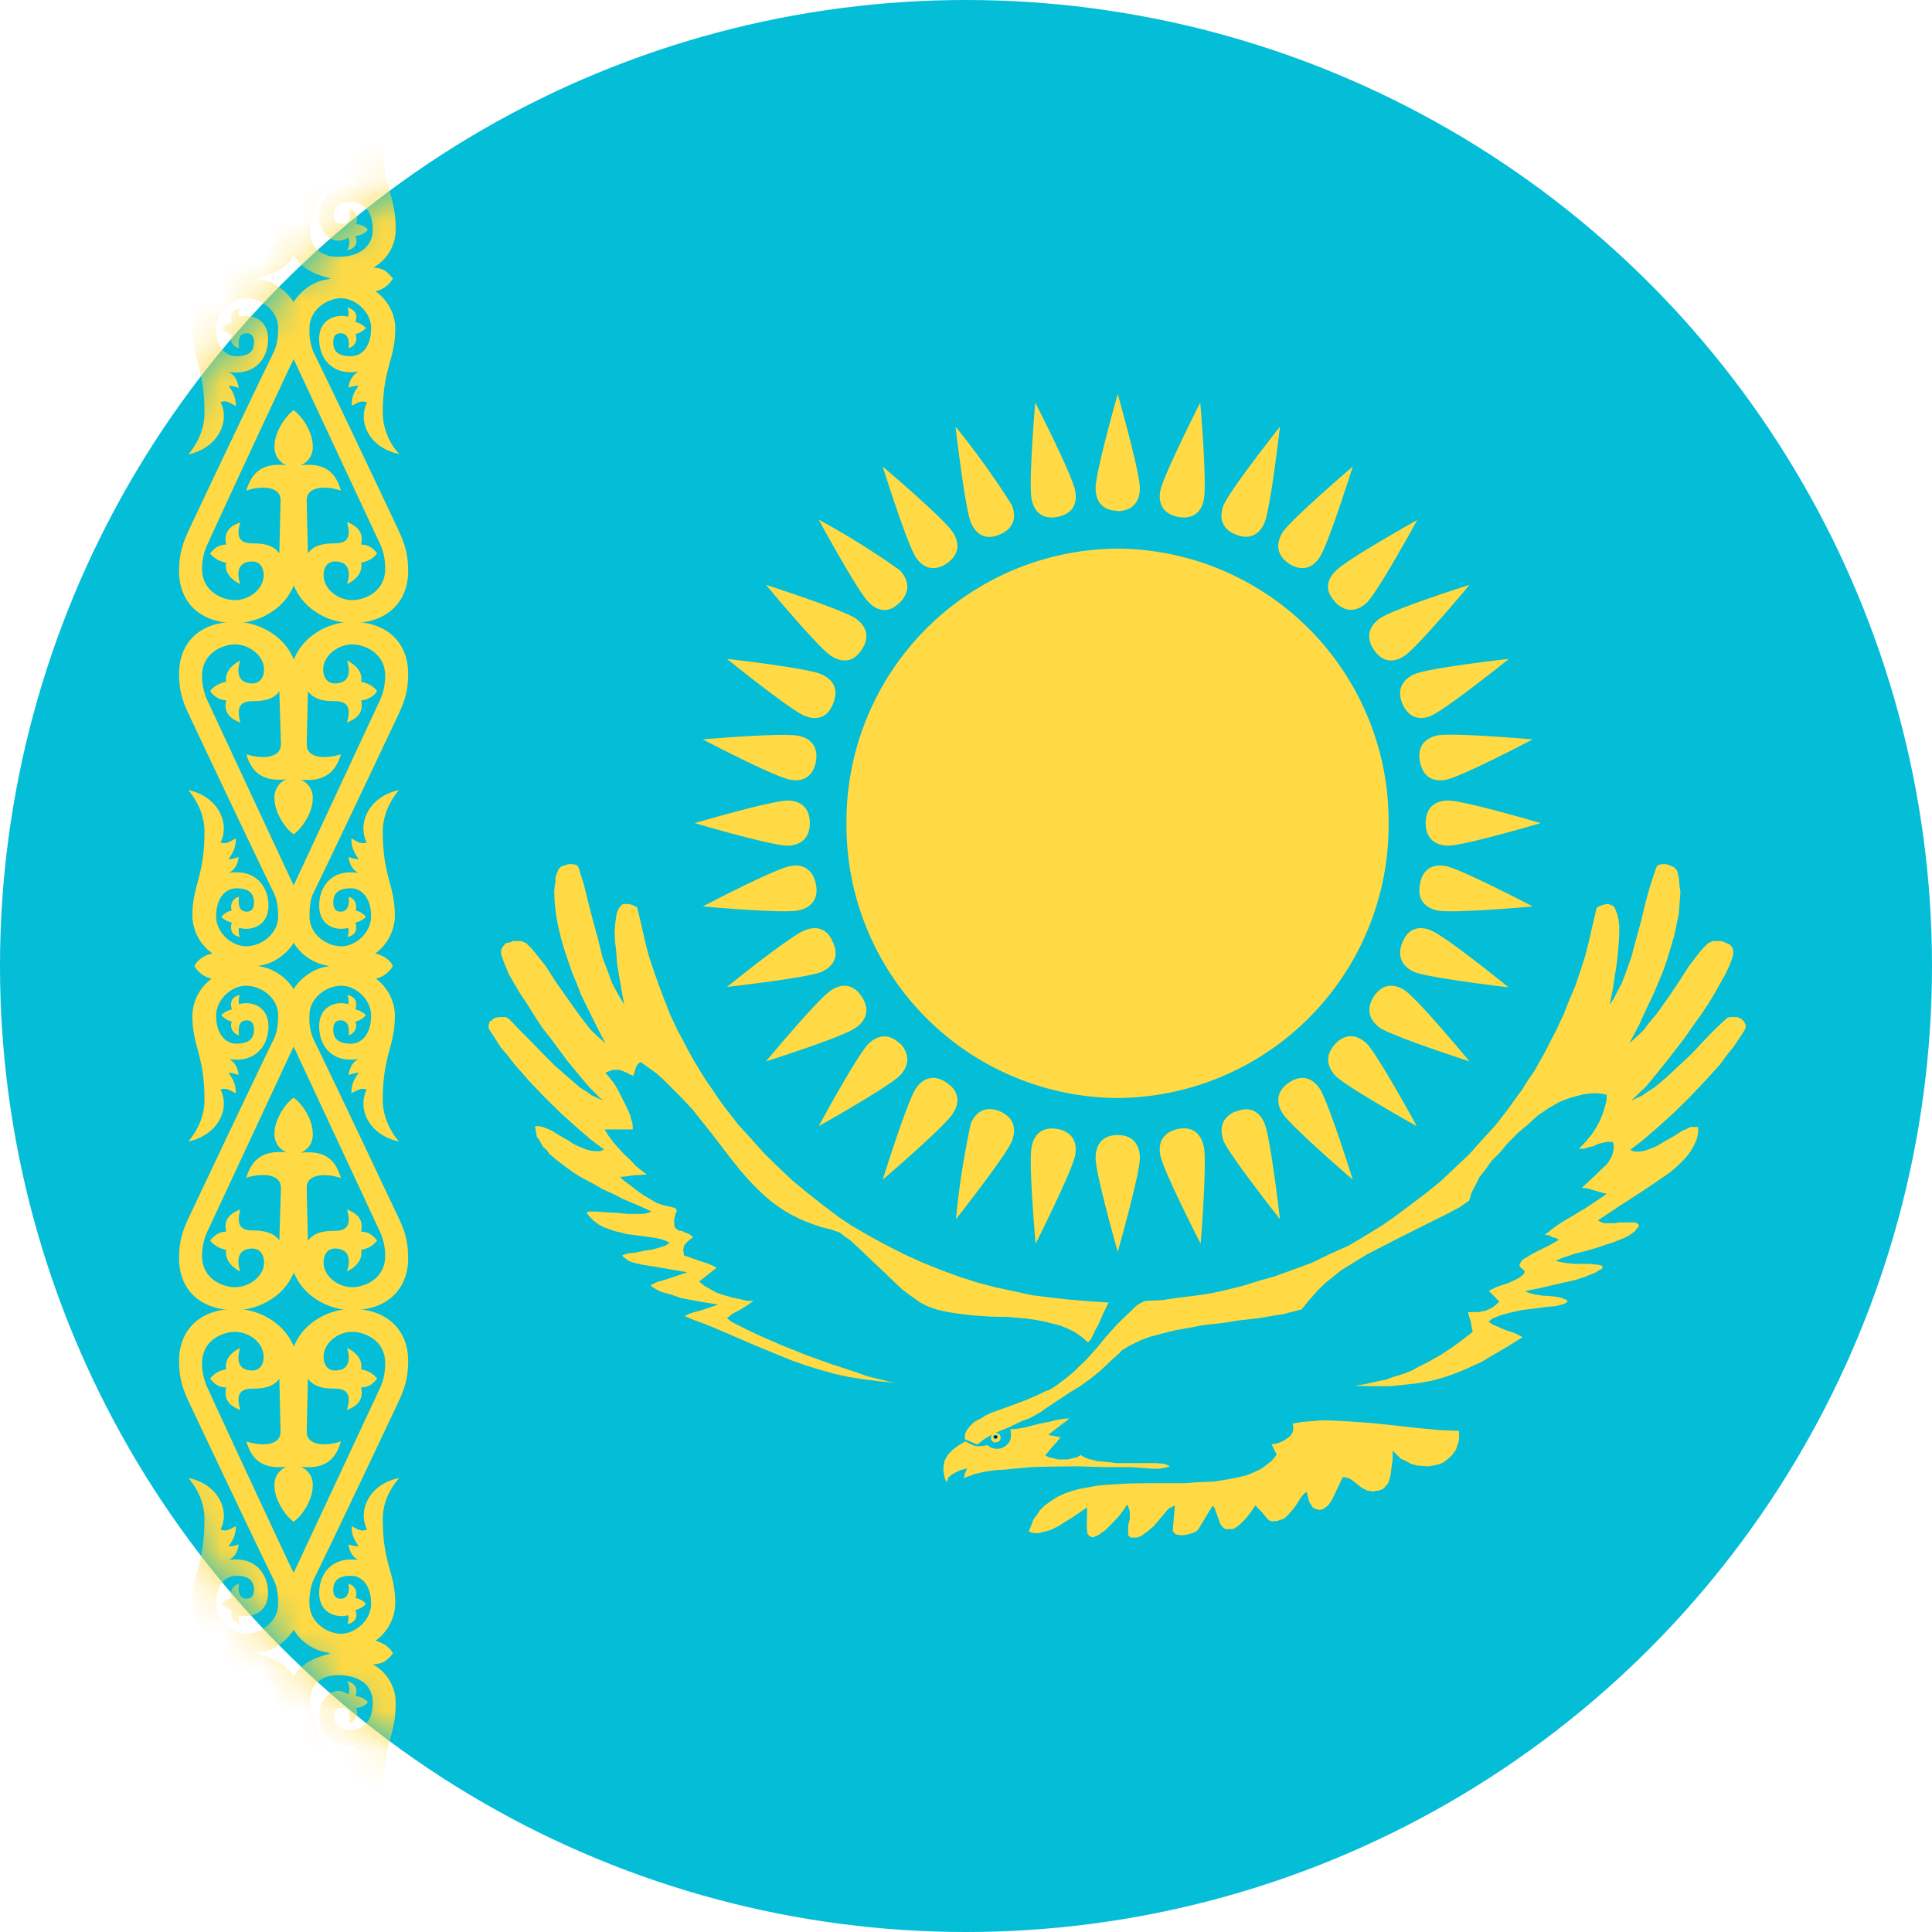
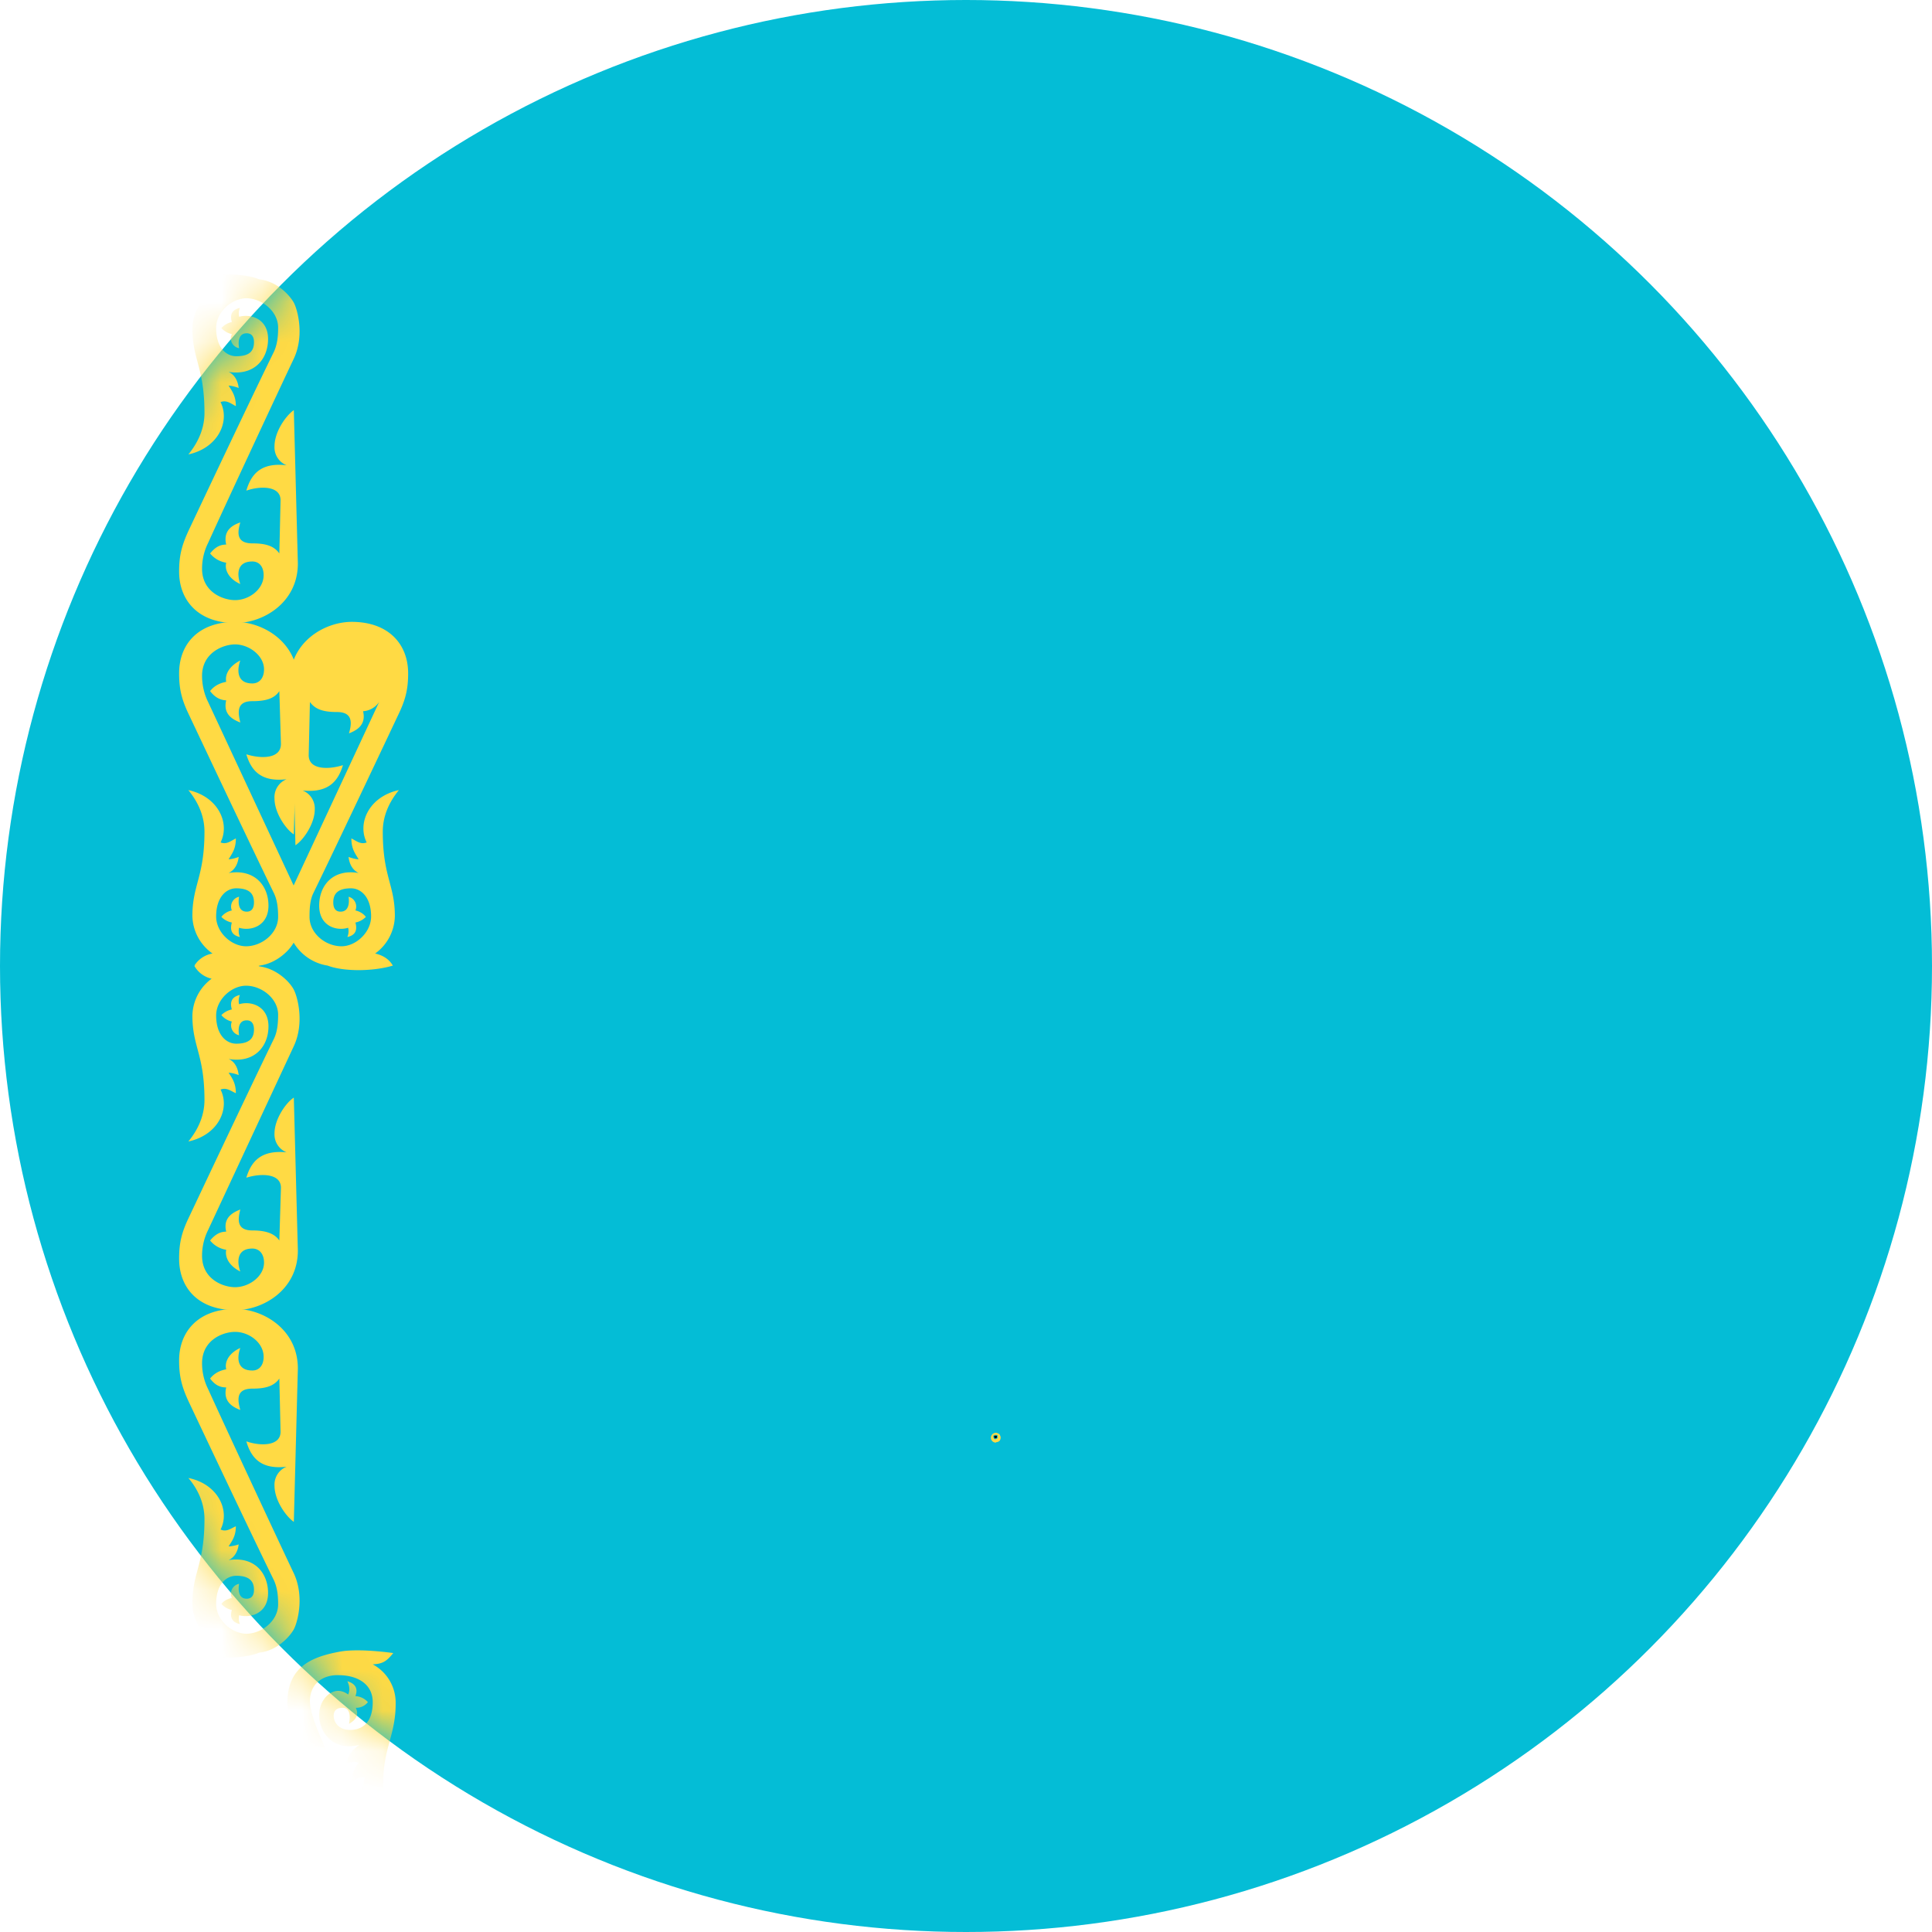
<svg xmlns="http://www.w3.org/2000/svg" xmlns:ns1="http://sodipodi.sourceforge.net/DTD/sodipodi-0.dtd" xmlns:ns2="http://www.inkscape.org/namespaces/inkscape" data-v-aa443e22="" viewBox="0 0 48 48" focusable="false" role="img" class="ico__svg" version="1.1" id="svg15" ns1:docname="KZ.svg" ns2:version="1.3.2 (091e20e, 2023-11-25, custom)">
  <ns1:namedview id="namedview15" pagecolor="#ffffff" bordercolor="#000000" borderopacity="0.25" ns2:showpageshadow="2" ns2:pageopacity="0.0" ns2:pagecheckerboard="0" ns2:deskcolor="#d1d1d1" ns2:zoom="17.104167" ns2:cx="24" ns2:cy="24" ns2:window-width="1920" ns2:window-height="1017" ns2:window-x="-8" ns2:window-y="-8" ns2:window-maximized="1" ns2:current-layer="svg15" />
  <g clip-path="url(#a)" id="g15">
    <circle cx="24" cy="24" fill="#04BDD6" r="24" id="circle1" />
    <mask height="48" id="b" maskUnits="userSpaceOnUse" style="mask-type:alpha" width="48" x="0" y="0">
      <circle cx="24" cy="24" fill="#D9D9D9" r="24" id="circle2" />
    </mask>
    <g mask="url(#b)" id="g14">
-       <path d="M7.2 14c0 .98.86 1.48 1.54 1.48.91 0 1.4-.56 1.4-1.28 0-.41-.07-.67-.26-1.07 0 0-1.5-3.18-2.1-4.4a1.4 1.4 0 0 1-.09-.59c0-.4.38-.72.78-.73.36 0 .75.34.75.74 0 .49-.25.7-.5.7-.32 0-.44-.12-.44-.35 0-.15.07-.22.18-.22.27 0 .2.37.2.37a.25.25 0 0 0 .17-.35c.1-.02.2-.08.26-.15A.5.5 0 0 0 8.83 8c.07-.2-.02-.31-.2-.36.03.07.04.15.02.23-.28-.08-.72.05-.72.55s.34.92.98.81a.5.5 0 0 0-.25.4.88.88 0 0 1 .25-.05c-.08.13-.18.24-.17.5.11-.05.22-.15.38-.08-.24.47.05 1.13.8 1.28a1.53 1.53 0 0 1-.41-1.02c0-1.13.31-1.32.31-2.1 0-.34-.17-.7-.5-.93v.01a.66.66 0 0 0 .44-.32 2.93 2.93 0 0 0-1.61.02c-.45.05-.76.4-.86.57a1.8 1.8 0 0 0 0 1.4l2.14 4.58c.1.2.14.42.14.64 0 .58-.52.78-.82.78-.35 0-.71-.27-.71-.62 0-.21.11-.34.28-.34.4 0 .38.34.3.56.25-.11.4-.32.35-.53.16-.03.3-.1.4-.23-.1-.13-.21-.22-.4-.22.08-.34-.14-.48-.35-.56.07.25.11.53-.3.53-.3 0-.53.05-.67.25l-.03-1.3c-.02-.39.51-.38.85-.26-.13-.45-.39-.7-1-.63a.48.48 0 0 0 .3-.48c0-.36-.28-.76-.48-.89L7.2 14Zm.1 30.54s-.46.4-.62.2c-.24-.32.77-1.88.77-2.43 0-.9-.6-1.15-1.32-1.28-.5-.08-1.3.04-1.3.04.15.2.25.27.5.28a1.08 1.08 0 0 0-.57.98c0 .78.32 1.1.32 1.97 0 .49-.4 1.1-.4 1.1.7-.07 1.04-.72.85-1.24a.34.34 0 0 1 .3.1c.04-.15-.04-.32-.14-.46.08-.05.15-.02.28 0 0-.14-.1-.3-.31-.45.62.17 1-.28 1-.74 0-.35-.23-.6-.47-.6a.47.47 0 0 0-.25.08c-.05-.1-.02-.22.02-.32-.17.05-.28.15-.2.37a.43.43 0 0 0-.31.14.36.36 0 0 0 .3.15c-.09.2.02.31.18.4 0 0-.1-.4.15-.4.12 0 .22.04.22.2s-.13.36-.43.35c-.3-.01-.53-.2-.53-.69 0-.44.35-.66.81-.68.42 0 .74.22.74.66 0 .58-.83 1.91-.83 2.43 0 .4.34.61.68.61.44 0 .81-.44.81-.44l-.25-.33ZM7.2 34c0-.98.86-1.48 1.54-1.48.91 0 1.4.56 1.4 1.28 0 .41-.07.67-.26 1.07 0 0-1.5 3.18-2.1 4.4a1.4 1.4 0 0 0-.09.59c0 .4.38.72.78.73.36 0 .75-.34.75-.74 0-.49-.25-.7-.5-.7-.32 0-.44.13-.44.35 0 .15.07.22.18.22.27 0 .2-.37.2-.37a.25.25 0 0 1 .17.35c.1.02.2.07.26.15a.5.5 0 0 1-.26.15c.07.2-.02.31-.2.35a.37.37 0 0 0 .02-.22c-.28.08-.72-.05-.72-.55s.34-.92.98-.82c-.15-.07-.23-.22-.25-.39a.9.9 0 0 0 .25.05c-.08-.13-.18-.25-.17-.5.11.05.22.15.38.08-.24-.47.05-1.13.8-1.28-.28.32-.41.67-.41 1.02 0 1.13.31 1.32.31 2.1a1.17 1.17 0 0 1-.5.93v-.01c.22.06.36.17.44.31-.5.15-1.22.15-1.61-.01a1.2 1.2 0 0 1-.86-.58 1.78 1.78 0 0 1 0-1.39l2.14-4.58c.1-.2.14-.42.14-.64 0-.58-.52-.78-.82-.78-.35 0-.71.27-.71.62 0 .21.11.34.28.34.4 0 .38-.34.3-.56.25.11.4.32.35.53.16.03.3.1.4.23-.1.13-.21.22-.4.22.08.34-.14.48-.35.56.07-.25.11-.53-.3-.53-.3 0-.53-.05-.67-.25l-.03 1.3c-.02.39.51.38.85.26-.13.45-.39.7-1 .63a.48.48 0 0 1 .3.47c0 .37-.28.77-.48.9L7.2 34Z" fill="#FFDA44" id="path2" />
-       <path d="M7.4 34c0-.98-.87-1.48-1.55-1.48-.92 0-1.4.56-1.4 1.28 0 .41.07.67.26 1.07 0 0 1.5 3.18 2.1 4.4.07.16.1.33.1.59 0 .4-.39.72-.78.73-.37 0-.76-.34-.76-.74 0-.49.25-.7.5-.7.32 0 .44.13.44.35 0 .15-.07.22-.18.22-.27 0-.19-.37-.19-.37a.25.25 0 0 0-.18.35c-.1.02-.2.07-.26.15a.5.5 0 0 0 .26.15c-.06.2.02.31.2.35a.37.37 0 0 1-.02-.22c.29.08.72-.05.72-.55s-.34-.92-.98-.82c.15-.07.23-.22.25-.39a.9.9 0 0 1-.25.05c.08-.13.18-.25.18-.5-.12.05-.23.15-.38.08.24-.47-.06-1.13-.8-1.28.27.32.4.67.4 1.02 0 1.13-.3 1.32-.3 2.1a1.16 1.16 0 0 0 .49.93v-.01a.66.66 0 0 0-.44.31c.5.15 1.22.15 1.61-.01.45-.05.76-.4.86-.58.09-.17.27-.81 0-1.39-.3-.63-1.7-3.63-2.13-4.58-.1-.2-.15-.42-.15-.64 0-.58.52-.78.82-.78.35 0 .71.27.71.62 0 .21-.11.34-.28.34-.4 0-.38-.34-.3-.56-.25.11-.4.32-.35.53-.16.03-.3.1-.4.23.1.13.21.22.4.22-.08.34.14.48.35.56-.07-.25-.11-.53.3-.53.3 0 .53-.05.67-.25l.03 1.3c.02.39-.51.38-.85.26.13.45.4.7 1 .63a.48.48 0 0 0-.3.47c0 .37.29.77.48.9L7.4 34Zm-.1 10.54s.45.4.6.2c.26-.32-.76-1.88-.76-2.43 0-.9.6-1.15 1.33-1.28.49-.08 1.3.04 1.3.04-.16.2-.26.27-.51.28a1.08 1.08 0 0 1 .57.98c0 .78-.31 1.1-.31 1.97 0 .49.39 1.1.39 1.1-.7-.07-1.04-.72-.84-1.24a.34.34 0 0 0-.3.1c-.05-.15.03-.32.14-.46-.1-.05-.15-.02-.3 0 .02-.14.1-.3.32-.45-.62.17-1-.28-1-.74 0-.35.24-.6.47-.6.1 0 .18.04.25.09.05-.1.03-.23-.02-.33.17.05.28.16.2.37a.44.44 0 0 1 .31.15.37.37 0 0 1-.3.14c.09.2-.02.31-.17.4 0 0 .1-.4-.16-.4-.11 0-.22.04-.22.2s.13.36.43.35c.3-.01.54-.2.54-.69 0-.44-.36-.66-.82-.67-.42-.02-.74.21-.74.65 0 .58.83 1.91.83 2.43 0 .4-.34.61-.68.61-.44 0-.81-.44-.81-.44l.26-.33Zm-.1-27.61c0-.98.86-1.48 1.54-1.48.91 0 1.4.55 1.4 1.28 0 .41-.07.67-.26 1.06 0 0-1.5 3.18-2.1 4.41-.07.15-.09.33-.09.58 0 .4.38.72.78.73.36.01.75-.34.75-.74 0-.48-.25-.7-.5-.7-.32 0-.44.13-.44.35 0 .16.07.23.18.23.27 0 .2-.37.2-.37a.25.25 0 0 1 .17.34c.1.02.2.08.26.16a.5.5 0 0 1-.26.14c.06.21-.02.32-.2.36a.37.37 0 0 0 .02-.23c-.29.09-.72-.04-.72-.55 0-.5.34-.92.98-.81-.16-.08-.23-.23-.25-.4a.9.9 0 0 0 .25.06c-.08-.14-.18-.25-.18-.52.12.06.23.16.38.1-.24-.48.06-1.14.8-1.3-.27.33-.4.68-.4 1.03 0 1.13.3 1.32.3 2.1a1.17 1.17 0 0 1-.49.93c.22.05.36.16.44.3-.5.15-1.23.15-1.62 0a1.2 1.2 0 0 1-.85-.58 1.8 1.8 0 0 1 0-1.4l2.13-4.57c.1-.2.15-.43.15-.65 0-.57-.52-.78-.82-.78-.35 0-.72.28-.72.62 0 .22.12.35.29.35.4 0 .38-.35.3-.57.25.12.4.32.35.53.16.03.3.1.4.23a.52.52 0 0 1-.4.23c.08.33-.14.47-.35.55.07-.24.11-.53-.3-.53-.3 0-.53-.05-.67-.25l-.03 1.3c-.02.4.51.38.85.27-.13.44-.4.69-1 .63a.48.48 0 0 1 .3.47c0 .36-.29.77-.48.89l-.09-3.8Z" fill="#FFDA44" id="path3" />
+       <path d="M7.4 34c0-.98-.87-1.48-1.55-1.48-.92 0-1.4.56-1.4 1.28 0 .41.07.67.26 1.07 0 0 1.5 3.18 2.1 4.4.07.16.1.33.1.59 0 .4-.39.72-.78.73-.37 0-.76-.34-.76-.74 0-.49.25-.7.5-.7.32 0 .44.13.44.35 0 .15-.07.22-.18.22-.27 0-.19-.37-.19-.37a.25.25 0 0 0-.18.35c-.1.02-.2.07-.26.15a.5.5 0 0 0 .26.15c-.06.2.02.31.2.35a.37.37 0 0 1-.02-.22c.29.08.72-.05.72-.55s-.34-.92-.98-.82c.15-.07.23-.22.25-.39a.9.9 0 0 1-.25.05c.08-.13.18-.25.18-.5-.12.05-.23.15-.38.08.24-.47-.06-1.13-.8-1.28.27.32.4.67.4 1.02 0 1.13-.3 1.32-.3 2.1a1.16 1.16 0 0 0 .49.93v-.01a.66.66 0 0 0-.44.31c.5.15 1.22.15 1.61-.01.45-.05.76-.4.86-.58.09-.17.27-.81 0-1.39-.3-.63-1.7-3.63-2.13-4.58-.1-.2-.15-.42-.15-.64 0-.58.52-.78.82-.78.35 0 .71.27.71.62 0 .21-.11.34-.28.34-.4 0-.38-.34-.3-.56-.25.11-.4.32-.35.53-.16.03-.3.1-.4.23.1.13.21.22.4.22-.08.34.14.48.35.56-.07-.25-.11-.53.3-.53.3 0 .53-.05.67-.25l.03 1.3c.02.39-.51.38-.85.26.13.45.4.7 1 .63a.48.48 0 0 0-.3.47c0 .37.29.77.48.9L7.4 34Zm-.1 10.54s.45.4.6.2c.26-.32-.76-1.88-.76-2.43 0-.9.6-1.15 1.33-1.28.49-.08 1.3.04 1.3.04-.16.2-.26.27-.51.28a1.08 1.08 0 0 1 .57.98c0 .78-.31 1.1-.31 1.97 0 .49.39 1.1.39 1.1-.7-.07-1.04-.72-.84-1.24a.34.34 0 0 0-.3.1c-.05-.15.03-.32.14-.46-.1-.05-.15-.02-.3 0 .02-.14.1-.3.32-.45-.62.17-1-.28-1-.74 0-.35.24-.6.47-.6.1 0 .18.04.25.09.05-.1.03-.23-.02-.33.17.05.28.16.2.37a.44.44 0 0 1 .31.15.37.37 0 0 1-.3.14c.09.2-.02.31-.17.4 0 0 .1-.4-.16-.4-.11 0-.22.04-.22.2s.13.36.43.35c.3-.01.54-.2.54-.69 0-.44-.36-.66-.82-.67-.42-.02-.74.21-.74.65 0 .58.83 1.91.83 2.43 0 .4-.34.61-.68.61-.44 0-.81-.44-.81-.44l.26-.33Zm-.1-27.61c0-.98.86-1.48 1.54-1.48.91 0 1.4.55 1.4 1.28 0 .41-.07.67-.26 1.06 0 0-1.5 3.18-2.1 4.41-.07.15-.09.33-.09.58 0 .4.38.72.78.73.36.01.75-.34.75-.74 0-.48-.25-.7-.5-.7-.32 0-.44.13-.44.35 0 .16.07.23.18.23.27 0 .2-.37.2-.37a.25.25 0 0 1 .17.34c.1.02.2.08.26.16a.5.5 0 0 1-.26.14c.06.21-.02.32-.2.36a.37.37 0 0 0 .02-.23c-.29.09-.72-.04-.72-.55 0-.5.34-.92.98-.81-.16-.08-.23-.23-.25-.4a.9.9 0 0 0 .25.06c-.08-.14-.18-.25-.18-.52.12.06.23.16.38.1-.24-.48.06-1.14.8-1.3-.27.33-.4.68-.4 1.03 0 1.13.3 1.32.3 2.1a1.17 1.17 0 0 1-.49.93c.22.05.36.16.44.3-.5.15-1.23.15-1.62 0a1.2 1.2 0 0 1-.85-.58 1.8 1.8 0 0 1 0-1.4l2.13-4.57a.52.52 0 0 1-.4.23c.08.33-.14.47-.35.55.07-.24.11-.53-.3-.53-.3 0-.53-.05-.67-.25l-.03 1.3c-.02.4.51.38.85.27-.13.44-.4.69-1 .63a.48.48 0 0 1 .3.47c0 .36-.29.77-.48.89l-.09-3.8Z" fill="#FFDA44" id="path3" />
      <path d="M7.4 16.93c0-.98-.87-1.48-1.55-1.48-.92 0-1.4.55-1.4 1.28 0 .41.07.67.26 1.06 0 0 1.5 3.18 2.1 4.41.07.15.1.33.1.58 0 .4-.39.72-.78.73-.37.01-.76-.34-.76-.74 0-.48.25-.7.5-.7.32 0 .44.13.44.35 0 .16-.07.23-.18.23-.27 0-.19-.37-.19-.37a.25.25 0 0 0-.18.34c-.1.02-.2.08-.26.16a.5.5 0 0 0 .26.14c-.06.21.02.32.2.36a.37.37 0 0 1-.02-.23c.29.09.73-.04.73-.55 0-.5-.35-.92-.99-.81.16-.08.23-.23.25-.4a.9.9 0 0 1-.25.06c.08-.14.18-.25.18-.52-.12.06-.23.16-.38.1.24-.48-.06-1.14-.8-1.3.27.33.4.68.4 1.03 0 1.13-.3 1.32-.3 2.1a1.17 1.17 0 0 0 .5.93.66.66 0 0 0-.45.3c.5.15 1.23.15 1.62 0 .44-.06.76-.4.85-.58a1.8 1.8 0 0 0 0-1.4l-2.13-4.57c-.1-.2-.15-.43-.15-.65 0-.57.52-.78.82-.78.35 0 .72.28.72.62 0 .22-.12.35-.29.35-.4 0-.38-.35-.3-.57-.24.12-.39.32-.35.53-.16.03-.3.1-.4.23.1.13.22.22.4.23-.08.33.14.47.35.55-.06-.25-.1-.53.3-.53.3 0 .54-.05.67-.25l.04 1.3c.01.4-.52.38-.86.27.13.44.4.69 1 .62a.48.48 0 0 0-.3.48c0 .36.29.77.48.89l.1-3.8Z" fill="#FFDA44" id="path4" />
      <path d="M7.4 14c0 .98-.87 1.48-1.55 1.48-.92 0-1.4-.56-1.4-1.28 0-.41.07-.67.26-1.07 0 0 1.5-3.18 2.1-4.4.07-.16.1-.33.1-.59 0-.4-.39-.72-.78-.73-.37 0-.76.34-.76.74 0 .49.25.7.5.7.32 0 .44-.12.44-.35 0-.15-.07-.22-.18-.22-.27 0-.19.37-.19.37a.25.25 0 0 1-.2-.3l.02-.05a.48.48 0 0 1-.26-.15.5.5 0 0 1 .26-.15c-.06-.2.02-.31.2-.35a.37.37 0 0 0-.02.22c.29-.08.72.05.72.55s-.34.92-.98.82c.15.07.23.22.25.4a.88.88 0 0 0-.25-.06c.08.13.18.25.18.51-.12-.06-.23-.16-.38-.1.24.48-.06 1.14-.8 1.3.27-.33.4-.68.4-1.03 0-1.13-.3-1.32-.3-2.1a1.17 1.17 0 0 1 .49-.93v.01a.66.66 0 0 1-.44-.31c.5-.15 1.22-.15 1.61.01.45.05.76.4.86.58.09.17.27.81 0 1.39-.3.63-1.7 3.63-2.13 4.58-.1.2-.15.42-.15.64 0 .58.52.78.82.78.35 0 .71-.27.71-.62 0-.21-.11-.34-.28-.34-.4 0-.38.34-.3.56-.25-.11-.4-.32-.35-.53a.64.64 0 0 1-.4-.23c.1-.12.21-.22.4-.22-.08-.34.14-.48.35-.55-.07.24-.11.52.3.52.3 0 .53.05.67.25l.03-1.3c.02-.39-.51-.38-.85-.26.13-.45.4-.7 1-.63a.48.48 0 0 1-.3-.47c0-.37.29-.77.48-.9L7.4 14Zm0 17.07c0 .98-.87 1.48-1.55 1.48-.92 0-1.4-.55-1.4-1.28 0-.41.07-.67.26-1.06 0 0 1.5-3.18 2.1-4.41.07-.15.1-.33.1-.59 0-.39-.39-.71-.78-.72-.37-.01-.76.34-.76.74 0 .48.25.7.5.7.32 0 .44-.13.44-.35 0-.16-.07-.23-.18-.23-.27 0-.19.37-.19.37a.25.25 0 0 1-.18-.34.48.48 0 0 1-.26-.16.5.5 0 0 1 .26-.14c-.06-.21.02-.32.2-.36a.37.37 0 0 0-.02.23c.29-.09.73.04.73.55 0 .5-.35.92-.99.81.16.07.23.23.25.4a.9.9 0 0 0-.25-.06c.08.13.18.25.18.51-.12-.05-.23-.15-.38-.09.24.48-.06 1.13-.8 1.29.27-.33.4-.68.4-1.03 0-1.13-.3-1.32-.3-2.1a1.17 1.17 0 0 1 .5-.93v.02a.66.66 0 0 1-.45-.32c.5-.14 1.23-.14 1.62.01.44.06.76.4.85.58.09.17.27.82 0 1.4l-2.13 4.57c-.1.2-.15.42-.15.64 0 .58.52.78.82.78.35 0 .72-.27.72-.61 0-.22-.12-.35-.29-.35-.4 0-.38.35-.3.57-.24-.12-.39-.32-.35-.54a.64.64 0 0 1-.4-.23c.1-.12.22-.22.4-.22-.08-.33.14-.47.35-.55-.06.24-.1.52.3.52.3 0 .54.06.67.25l.04-1.3c.01-.38-.52-.37-.86-.26.13-.44.4-.69 1-.63a.48.48 0 0 1-.3-.47c0-.36.29-.77.48-.89l.1 3.8Z" fill="#FFDA44" id="path5" />
-       <path d="M7.2 31.07c0 .98.86 1.48 1.54 1.48.91 0 1.4-.55 1.4-1.28 0-.41-.07-.67-.26-1.06 0 0-1.5-3.18-2.1-4.41a1.3 1.3 0 0 1-.09-.59c0-.39.38-.71.78-.72.36-.01.75.34.75.74 0 .48-.25.7-.5.7-.32 0-.44-.13-.44-.35 0-.16.07-.23.18-.23.27 0 .2.37.2.37a.25.25 0 0 0 .17-.34c.1-.02.2-.08.26-.16a.5.5 0 0 0-.26-.14c.06-.21-.02-.32-.2-.36.03.07.04.15.02.23-.29-.09-.72.04-.72.55 0 .5.34.92.98.81-.15.07-.23.23-.25.4a.9.9 0 0 1 .25-.06c-.08.13-.18.25-.18.51.12-.05.23-.15.38-.09-.24.48.06 1.13.8 1.29-.27-.33-.4-.68-.4-1.03 0-1.13.3-1.32.3-2.1 0-.33-.16-.69-.49-.93v.02a.66.66 0 0 0 .44-.32 2.94 2.94 0 0 0-1.61.01c-.45.06-.77.4-.86.58a1.8 1.8 0 0 0 0 1.4l2.13 4.57c.1.2.15.42.15.64 0 .58-.52.78-.82.78-.35 0-.71-.27-.71-.61 0-.22.11-.35.28-.35.4 0 .38.35.3.57.25-.12.4-.32.35-.54.16-.02.3-.1.4-.23-.1-.12-.21-.22-.4-.22.08-.33-.14-.47-.35-.55.07.24.11.53-.3.53-.3 0-.53.05-.67.25l-.03-1.3c-.02-.39.51-.38.85-.26-.13-.45-.39-.7-1-.63a.48.48 0 0 0 .3-.48c0-.36-.28-.76-.48-.89l-.09 3.8Zm.1-27.61s.45-.4.6-.2c.26.32-.76 1.88-.76 2.43 0 .9.6 1.15 1.33 1.28.49.08 1.3-.04 1.3-.04-.16-.2-.26-.27-.5-.28a1.08 1.08 0 0 0 .56-.98c0-.78-.31-1.1-.31-1.97 0-.49.39-1.1.39-1.1-.7.06-1.04.71-.84 1.23a.34.34 0 0 1-.3-.09c-.05.15.03.32.14.46-.1.05-.15.02-.3-.01.02.15.1.3.32.45-.62-.16-1 .28-1 .74 0 .35.24.6.47.6.1 0 .18-.03.25-.08.05.1.03.23-.02.32.17-.05.28-.15.2-.36a.44.44 0 0 0 .31-.15.37.37 0 0 0-.3-.14c.09-.2-.02-.32-.17-.41 0 0 .1.4-.16.4-.11 0-.22-.03-.22-.2 0-.15.13-.36.43-.34.3.01.54.2.54.68 0 .45-.36.67-.82.68-.42.02-.74-.21-.74-.65 0-.59.83-1.92.83-2.44 0-.39-.34-.6-.68-.6-.44 0-.81.44-.81.44l.26.33Z" fill="#FFDA44" id="path6" />
-       <path d="M7.3 3.46s-.46-.4-.62-.2c-.24.32.77 1.88.77 2.43 0 .9-.6 1.15-1.32 1.28-.5.08-1.3-.04-1.3-.04.15-.2.25-.27.5-.28a1.08 1.08 0 0 1-.57-.98c0-.78.32-1.1.32-1.97 0-.49-.4-1.1-.4-1.1.7.07 1.04.72.85 1.24a.33.33 0 0 0 .3-.1c.04.15-.04.32-.14.46.08.05.15.02.28 0 0 .14-.1.3-.31.45.62-.17 1 .27 1 .73 0 .35-.23.6-.47.6a.48.48 0 0 1-.25-.08c-.05.1-.02.23.02.32-.17-.04-.28-.15-.2-.36a.43.43 0 0 1-.31-.15.37.37 0 0 1 .3-.14c-.09-.2.02-.32.18-.4 0 0-.1.4.15.4.12 0 .22-.04.22-.21 0-.15-.13-.36-.42-.34-.3.01-.54.2-.54.69 0 .44.35.66.81.67.42.02.74-.21.74-.65 0-.58-.83-1.91-.83-2.43 0-.4.34-.61.68-.61.44 0 .81.44.81.44l-.25.33Zm21.96 9.38c.4.08.6-.14.65-.44.08-.4-.09-2.4-.09-2.4s-.9 1.78-.99 2.18c-.06.3.04.58.43.66m1.44.44c.37.15.6-.02.72-.3.15-.38.38-2.38.38-2.38s-1.24 1.57-1.4 1.95c-.11.28-.07.58.3.73Zm1.32.72c.34.22.6.1.77-.16.22-.34.82-2.25.82-2.25s-1.52 1.3-1.74 1.63c-.16.26-.18.55.15.78Zm1.16.97c.29.28.57.2.78 0 .29-.29 1.25-2.05 1.25-2.05s-1.74.97-2.02 1.26c-.22.21-.3.5 0 .79m.94 1.17c.23.34.52.32.77.15.33-.22 1.61-1.76 1.61-1.76s-1.89.6-2.22.83c-.25.17-.38.44-.16.78Zm.71 1.34c.16.37.45.42.72.3.37-.16 1.93-1.41 1.93-1.41s-1.98.22-2.35.38c-.27.12-.45.36-.3.73Zm.44 1.45c.08.4.35.5.65.44.4-.08 2.15-1 2.15-1s-1.97-.17-2.37-.1c-.3.07-.51.27-.43.66Zm.14 1.52c0 .4.26.56.56.56.4 0 2.3-.56 2.3-.56s-1.9-.56-2.3-.56c-.3 0-.56.15-.56.56Zm-.14 1.51c-.08.4.14.6.43.66.4.08 2.37-.1 2.37-.1s-1.76-.92-2.15-1c-.3-.06-.58.04-.65.44Zm-.44 1.46c-.15.37.03.61.3.73.37.15 2.34.38 2.34.38s-1.55-1.26-1.92-1.41c-.27-.12-.57-.08-.72.3Zm-.71 1.34c-.21.34-.09.6.16.78.34.22 2.22.83 2.22.83s-1.28-1.54-1.6-1.76c-.26-.17-.55-.19-.78.15Zm-.95 1.17c-.28.3-.2.58 0 .8.28.28 2.02 1.25 2.02 1.25s-.96-1.76-1.24-2.05c-.21-.2-.5-.29-.78 0m-1.16.97c-.33.23-.31.52-.15.77.23.34 1.74 1.64 1.74 1.64s-.6-1.92-.82-2.26c-.17-.25-.43-.38-.77-.15Zm-1.32.71c-.37.16-.4.45-.3.74.16.37 1.4 1.94 1.4 1.94s-.23-2-.38-2.37c-.11-.28-.35-.46-.72-.3Zm-7.18-.71c-.34-.23-.6-.1-.77.15-.22.34-.82 2.26-.82 2.26s1.52-1.3 1.74-1.64c.17-.25.18-.55-.15-.77Zm-1.16-.97c-.29-.28-.57-.2-.78 0-.29.29-1.24 2.05-1.24 2.05s1.73-.97 2.02-1.26c.2-.21.28-.5 0-.8m-.95-1.16c-.23-.34-.52-.32-.77-.15-.33.22-1.61 1.76-1.61 1.76s1.9-.6 2.22-.83c.26-.17.38-.44.16-.78Zm-.71-1.34c-.16-.38-.44-.42-.72-.3-.37.15-1.92 1.4-1.92 1.4s1.97-.22 2.34-.37c.28-.12.46-.36.3-.73Zm-.43-1.46c-.09-.4-.36-.5-.65-.44-.4.08-2.16 1-2.16 1s1.98.18 2.37.1c.3-.06.52-.26.44-.66Zm-.15-1.51c0-.4-.25-.56-.55-.56-.4 0-2.31.56-2.31.56s1.9.56 2.3.56c.3 0 .56-.16.56-.56Zm.15-1.52c.07-.4-.15-.6-.44-.65-.4-.08-2.37.09-2.37.09s1.76.92 2.16 1c.29.06.57-.04.65-.44Zm.43-1.45c.15-.38-.02-.61-.3-.73-.37-.16-2.34-.38-2.34-.38s1.55 1.25 1.92 1.41c.28.12.57.08.72-.3Zm.71-1.34c.22-.34.1-.6-.16-.78-.33-.22-2.22-.83-2.22-.83s1.28 1.54 1.61 1.76c.26.17.55.19.77-.15Zm.95-1.17c.28-.3.2-.58 0-.8a19.88 19.88 0 0 0-2.02-1.26s.96 1.77 1.24 2.05c.21.22.5.3.78 0m5.4-1.33a6.78 6.78 0 0 1 6.74 6.83 6.78 6.78 0 0 1-6.74 6.82 6.78 6.78 0 0 1-6.73-6.83 6.78 6.78 0 0 1 6.73-6.82Zm.01-.93c.4-.01.55-.27.55-.57 0-.4-.55-2.34-.55-2.34s-.55 1.93-.55 2.34c0 .3.15.56.55.56Zm1.49 15.35c-.39.09-.49.36-.43.66.08.4 1 2.19 1 2.19s.16-2 .08-2.4c-.06-.3-.25-.53-.65-.45Zm-1.49.15c-.4 0-.55.26-.55.57 0 .4.55 2.33.55 2.33s.55-1.93.55-2.33c0-.3-.15-.57-.55-.57Zm-1.49-.15c-.4-.07-.6.15-.65.45-.08.4.1 2.4.1 2.4s.9-1.79.98-2.19c.06-.3-.04-.58-.43-.66Zm-1.44-.44c-.37-.15-.6.03-.72.3a20.5 20.5 0 0 0-.37 2.38s1.24-1.57 1.39-1.94c.11-.29.07-.58-.3-.74ZM23.52 14c.33-.23.32-.52.15-.78-.22-.34-1.74-1.63-1.74-1.63s.6 1.91.82 2.25c.17.26.44.38.77.16Zm1.32-.72c.37-.16.41-.45.3-.73a20 20 0 0 0-1.4-1.95s.23 2 .38 2.38c.12.28.35.46.72.3Zm1.44-.44c.4-.08.49-.36.43-.66-.08-.4-.99-2.18-.99-2.18s-.17 2-.09 2.4c.06.3.25.52.65.44Z" fill="#FFDA44" id="path7" />
-       <path d="m27.54 32.37-.12.24-.13.3-.08.14-.06.13-.05.1-.07.07-.15-.13-.17-.12-.18-.09-.2-.08-.2-.05-.2-.05-.21-.04-.22-.03-.46-.04-.45-.01-.44-.03-.4-.05-.24-.04-.22-.05-.12-.04-.11-.04-.1-.05-.1-.05-.14-.1-.14-.1-.16-.12-.14-.13-.3-.29-.3-.28-.29-.28-.27-.25-.13-.09-.13-.1-.12-.04-.11-.04-.22-.05-.2-.07-.19-.07-.2-.09-.16-.08-.17-.1-.15-.1-.15-.11-.15-.12-.13-.12-.13-.13-.13-.13-.24-.27-.24-.3-.46-.6-.5-.63-.28-.3-.3-.3-.16-.16-.17-.15-.18-.13-.2-.14-.03.01-.04.04-.04.05-.02.07-.04.12-.02.05-.09-.04-.07-.04-.1-.04-.07-.03h-.17l-.09.03-.1.04.1.12.12.15.11.19.1.2.1.2.09.2.02.1.03.08.01.1v.07h-.7l.1.16.12.16.13.15.14.15.15.14.14.15.14.11.13.1-.14.01-.2.01-.19.03-.14.01.11.1.15.11.15.12.17.12.17.1.17.1.15.05.14.03.07.02.05.01.04.01.02.03.02.01v.06l-.02.02-.02.08-.02.08v.16l.02.05.02.02.04.03.05.03h.07l.06.04.07.02.06.03.05.04.02.01v.03l-.02.01-.05.04-.05.04-.05.05-.05.07V31l-.02.05.02.07v.07l.23.08.23.08.1.03.1.04.09.04.06.04-.43.34.12.1.14.08.18.1.18.06.21.06.2.04.16.04h.16l-.14.1-.19.12-.19.1-.14.11.13.1.18.09.2.1.25.12.57.25.62.25.64.23.64.21.28.1.26.06.23.06.2.04-.4-.04-.4-.05-.38-.06-.36-.08-.36-.1-.35-.11-.34-.12-.32-.13-.63-.26-.6-.26-.28-.12-.29-.12-.27-.1-.27-.11.07-.04.07-.03.1-.03.12-.03.25-.08.22-.08-.39-.06-.53-.1-.26-.09-.22-.06-.09-.04-.07-.04-.07-.04-.04-.04v-.01l.02-.02h.03l.04-.03.1-.04.15-.04.3-.1.27-.09-.64-.11-.49-.08-.18-.04-.14-.05-.05-.03-.05-.04-.04-.03-.03-.04.04-.02.12-.03.17-.02.19-.04.2-.03.19-.05.09-.03.07-.02.06-.04.05-.04-.1-.04-.1-.04-.14-.03-.13-.02-.3-.04-.3-.04-.15-.04-.14-.03-.14-.05-.14-.05-.13-.07-.12-.09-.1-.1-.08-.1.03-.02.05-.01h.16l.24.02.26.01.28.03h.36l.1-.01.08-.03.06-.02-.31-.14-.42-.18-.23-.12-.25-.11-.24-.14-.25-.13-.23-.14-.22-.16-.2-.15-.19-.16-.07-.1-.08-.07-.05-.08-.05-.1-.06-.07-.02-.1-.01-.07-.02-.1h.1l.1.02.1.04.1.04.21.13.23.13.1.07.12.06.12.05.1.04.12.03.1.01h.12l.1-.04-.31-.23-.35-.3-.4-.36-.4-.39-.4-.42-.37-.42-.17-.22-.17-.2-.14-.22-.13-.2-.03-.05v-.09l.02-.04v-.04l.05-.02.04-.04.04-.03.05-.01.05-.01h.17l.05.02.05.04.04.04.23.24.27.27.29.3.3.3.32.28.3.26.16.1.14.1.16.07.14.06-.1-.07-.12-.12-.15-.15-.17-.2-.38-.46-.4-.54-.22-.28-.19-.29-.18-.29-.18-.27-.16-.27-.13-.23-.09-.22-.07-.19-.02-.06v-.1l.02-.05.02-.04.03-.03.02-.03.04-.03.1-.02.07-.03h.18l.05.01.04.02.05.02.04.04.1.1.1.12.24.3.25.39.28.4.3.42.15.2.16.2.17.16.18.16-.22-.43-.25-.5-.13-.27-.11-.28-.12-.29-.1-.29-.1-.3-.08-.28-.07-.3-.05-.28-.03-.28-.01-.26.01-.13.02-.12v-.11l.04-.12.02-.04.01-.04.04-.04.03-.03.09-.03.09-.03h.09l.08.01.04.02h.02l.01.03.02.04.13.42.11.45.12.46.12.44.11.45.16.42.07.2.1.19.1.18.11.18-.07-.37-.06-.35-.05-.3-.02-.3-.03-.25-.01-.22.01-.18.02-.16.02-.13.04-.1.02-.04.03-.04.03-.03.04-.03h.15l.1.03.1.05.1.42.09.4.1.39.12.36.13.37.14.37.15.38.18.38.13.24.13.25.14.25.15.25.15.24.16.23.16.24.17.23.31.4.33.36.33.37.35.34.36.34.38.31.38.3.4.3.27.18.29.17.3.17.28.15.45.23.44.2.47.19.46.17.44.14.45.12.47.1.45.1.48.06.46.05.48.04.48.03Zm1.18 3.98.21.02.1.04.03.02v.01h-.02l-.03.01-.2.04h-.17l-.55-.04h-.65l-.71-.02-.74.01-.35.01-.35.03-.3.03-.3.02-.25.04-.22.05-.08.03-.08.03-.06.02-.05.04.02-.13.06-.13-.1.03-.08.02-.08.04-.08.04-.06.04-.06.05-.03.07-.02.06-.04-.09-.02-.08-.02-.09v-.14l.02-.08.01-.07.04-.06.02-.05.06-.07.05-.05.05-.05.14-.1.16-.09c.08.05.17.1.27.12.09 0 .18 0 .27-.03a.35.35 0 0 0 .5-.02.29.29 0 0 0 .07-.1.57.57 0 0 0 0-.27l.15-.01.19-.03.19-.05.2-.05.21-.04.2-.05.18-.03.15-.01-.06.05-.16.12-.18.14-.13.1.17.03.14.03-.1.12-.1.11-.1.12-.08.1.1.05.1.02.12.03h.23l.12-.03.11-.02.1-.06.1.06.1.04.1.02.1.03.24.02.25.03h.98" fill="#FFDA44" id="path8" />
      <path d="m24.75 35.6.04.02.04.01.01.04.01.04-.01.04-.01.04-.04.02h-.1l-.02-.02-.02-.04-.02-.04.02-.04.02-.04.03-.01.05-.02Z" fill="#FFDA44" id="path9" />
      <path d="M24.73 35.66h.03l.01.04v.02l-.04.01h-.02l-.01-.03v-.03l.03-.01Z" fill="#FFDA44" id="path10" />
      <path d="M24.75 35.84a.12.12 0 0 1-.1-.2.12.12 0 0 1 .18.16.12.12 0 0 1-.08.03" fill="#FFDA44" id="path11" />
-       <path d="m34.37 36.99-.1.04-.08.01-.08.02-.07-.02h-.06l-.07-.04-.05-.02-.06-.04-.1-.08-.1-.08-.06-.04-.06-.02-.06-.02h-.06l-.12.25-.15.32-.05.07-.05.07-.06.04-.05.04-.06.02h-.07l-.06-.02-.08-.04-.02-.04-.03-.04-.03-.05-.02-.07-.03-.11-.01-.08-.08.06-.08.1-.06.1-.08.12-.09.11-.09.1-.05.05-.06.04-.07.02-.08.03h-.04l-.06.01-.06-.01-.06-.03-.15-.18-.17-.18-.12.18-.13.16-.06.06-.07.07-.06.05-.06.04-.06.03h-.18l-.05-.03-.04-.04-.05-.07-.02-.07-.03-.08-.05-.13-.02-.07-.02-.05-.03-.03h-.02l-.35.58-.05.05-.1.04-.1.03-.1.02h-.12l-.09-.02-.02-.02-.04-.04-.01-.02v-.05l.05-.58-.04.01-.05.03-.05.02-.06.06-.1.12-.11.13-.12.14-.14.12-.07.05-.06.05-.08.04-.06.02h-.16l-.02-.02-.03-.02-.01-.04v-.22l.04-.17v-.17l-.02-.08-.05-.1-.08.13-.13.17-.15.16-.17.17-.1.07-.08.06-.08.03-.06.03-.03-.02h-.03l-.03-.02-.01-.02-.03-.03-.01-.04v-.06l-.01-.06.01-.5-.32.22-.4.25-.08.04-.1.05-.1.03-.1.02-.09.03h-.1l-.08-.01-.08-.03.04-.1.04-.1.03-.09.06-.08.05-.07.05-.08.07-.07.06-.06.14-.1.17-.11.17-.08.2-.07.19-.05.22-.04.22-.04.22-.02.47-.03.5-.01h.97l.25-.02.23-.01.23-.01.22-.03.22-.04.2-.04.2-.05.17-.07.17-.08.14-.1.14-.11.12-.15-.13-.26.1-.01.1-.03.11-.05.1-.07.03-.02.04-.04.03-.05.02-.04.01-.05v-.1l-.02-.05.22-.04.23-.02.25-.02h.25l.53.03.54.04.56.06.54.06.53.05.49.02v.19l-.01.08-.03.08-.02.07-.03.07-.04.05-.05.07-.1.09-.1.08-.12.05-.13.03-.14.02-.15-.01-.13-.01-.14-.04-.13-.07-.13-.06-.1-.1-.1-.1v.22l-.04.29-.02.14-.04.13-.03.06-.04.03-.02.04-.04.03Zm-10.39-1.23.3.13.08-.06.1-.08.12-.07.1-.06.39-.16.33-.16.17-.06.15-.08.14-.08.11-.08.3-.2.3-.2.28-.17.26-.19.2-.16.15-.14.17-.16.18-.16.06-.07.08-.05.1-.06.1-.05.21-.1.22-.08.3-.08.32-.08.34-.06.37-.07.46-.05.45-.07.46-.05.46-.08.15-.02.14-.04.16-.04.15-.04.16-.2.24-.27.17-.17.2-.16.21-.17.26-.16.39-.24.41-.21.43-.22.4-.2.4-.2.36-.18.3-.16.23-.16.06-.2.1-.19.1-.2.15-.19.15-.21.2-.2.2-.24.26-.26.24-.2.24-.22.13-.09.13-.09.14-.08.14-.08.15-.06.14-.05.15-.04.15-.04.15-.02.14-.01.16.01.14.03-.01.16-.04.15-.05.16-.07.17-.09.17-.11.17-.15.18-.17.18h.13l.12-.04.1-.02.08-.04.08-.03.09-.02.11-.02h.13l.02.08v.1l-.02.09-.02.07-.04.08-.05.08-.05.07-.07.06-.27.26-.27.25.15.02.17.05.17.05.13.03-.16.11-.18.12-.18.12-.2.12-.2.12-.22.13-.2.14-.2.16.1.01.11.06h.05l.05.03.04.02.04-.02-.26.15-.32.16-.15.08-.13.08-.07.04-.04.04-.02.04-.03.04.01.05.03.04.05.04.04.04-.01.05-.03.04-.05.04-.05.04-.12.06-.15.07-.16.05-.14.05-.1.05-.08.04.26.27-.1.09-.08.06-.08.04-.1.04-.17.03h-.25l.03.11.04.12.02.13.03.13-.22.17-.27.2-.3.2-.34.19-.2.1-.18.1-.2.08-.23.07-.23.08-.25.05-.26.06-.27.04.48.01h.41l.4-.04.34-.04.32-.06.29-.08.28-.1.27-.11.37-.17.34-.2.34-.2.35-.22-.2-.1-.21-.07-.1-.04-.11-.05-.12-.05-.11-.07.1-.08.12-.05.14-.05.15-.04.31-.07.33-.04.28-.04.26-.02.1-.03.1-.03.04-.02.04-.04-.01-.01-.03-.03-.04-.01-.05-.03-.14-.03-.18-.02-.18-.01-.19-.03-.15-.04-.1-.04.35-.07.34-.08.31-.07.26-.06.22-.07.2-.08.09-.04.06-.04.07-.03.05-.06-.02-.01-.02-.03-.05-.01-.07-.01-.17-.02h-.39l-.2-.02-.17-.03-.1-.03.09-.03.09-.04.3-.1.28-.07.24-.07.24-.08.24-.08.25-.1.11-.06.1-.07.05-.04.03-.05.04-.04.02-.04-.02-.04-.04-.02-.03-.02h-.37l-.16.02h-.24l-.06-.02-.05-.02-.05-.03.51-.34.48-.31.42-.28.38-.26.15-.13.14-.13.12-.13.1-.13.08-.14.07-.15.04-.16V28H42l-.1.05-.1.04-.2.13-.23.13-.12.07-.1.06-.12.05-.11.04-.1.03-.1.01h-.12l-.1-.04.3-.23.35-.3.4-.36.4-.39.4-.42.38-.42.17-.23.16-.2.15-.22.13-.2.02-.05.01-.03v-.06l-.02-.04-.02-.04-.03-.03-.04-.04-.04-.01-.05-.03h-.2l-.06.02-.04.04-.05.04-.24.23-.27.28-.28.3-.32.3-.3.28-.31.26-.16.1-.14.1-.16.07-.12.07.08-.08.12-.12.16-.15.17-.2.37-.46.41-.53.21-.3.2-.28.19-.28.17-.28.15-.27.13-.23.1-.22.07-.19.01-.06v-.1l-.01-.05-.03-.04-.02-.03-.03-.03-.04-.01-.08-.04-.09-.03h-.18l-.05.01-.04.02-.05.02-.04.04-.1.1-.1.12-.23.3-.25.39-.27.4-.3.42-.17.2-.15.2-.17.16-.18.16.23-.43.23-.5.13-.27.12-.28.12-.29.1-.28.09-.3.09-.3.06-.28.06-.29.02-.27.02-.27-.02-.13-.01-.11-.01-.12-.03-.12-.01-.04-.03-.04-.04-.04-.02-.02-.1-.04-.08-.03h-.1l-.07.01-.03.02-.04.01v.03l-.02.04L41 22l-.12.43-.11.46-.12.44-.12.45-.15.42-.08.21-.1.19-.1.2-.11.16.08-.38.05-.34.05-.31.03-.29.02-.25.01-.22V23l-.02-.16-.03-.13-.04-.1-.02-.05-.03-.04-.02-.02-.04-.01-.04-.02-.04-.01h-.04l-.04.01-.1.03-.1.05-.1.42-.09.4-.1.39-.12.37-.12.36-.15.35-.15.38-.18.38-.13.25-.13.26-.14.25-.14.25-.16.23-.15.24-.17.23-.17.24-.31.4-.33.36-.33.37-.35.33-.36.34-.37.3-.4.3-.4.3-.26.18-.29.18-.28.17-.29.17-.45.2-.45.22-.46.17-.47.17-.39.11-.38.12-.4.1-.4.09-.4.06-.42.05-.4.06-.41.02-.04.01-.04.02-.08.04-.09.06-.13.13-.17.16-.2.2-.25.28-.23.28-.27.3-.15.14-.14.14-.17.14-.17.13-.12.09-.13.08-.15.06-.14.07-.3.13-.32.12-.3.11-.28.1-.12.06-.11.07-.1.05-.08.05-.08.08-.06.07-.04.06-.03.07-.01.09v.05" fill="#FFDA44" id="path12" />
      <path d="M24.73 35.75a.05.05 0 0 1-.04-.05.05.05 0 0 1 .01-.04h.02a.05.05 0 0 1 .03 0h.02a.05.05 0 0 1 .01.04.05.05 0 0 1-.01.03.05.05 0 0 1-.03.01" fill="#FFDA44" id="path13" />
      <path d="M24.73 35.75a.05.05 0 0 1-.04-.05.05.05 0 0 1 .01-.04h.02a.05.05 0 0 1 .03 0h.02a.05.05 0 0 1 .01.04.05.05 0 0 1-.01.03.05.05 0 0 1-.03.01Z" stroke-width=".02" stroke="#04BDD6" id="path14" />
    </g>
  </g>
  <defs id="defs15">
    <clipPath id="a">
      <path d="M0 0h48v48H0z" fill="#fff" id="path15" />
    </clipPath>
  </defs>
</svg>